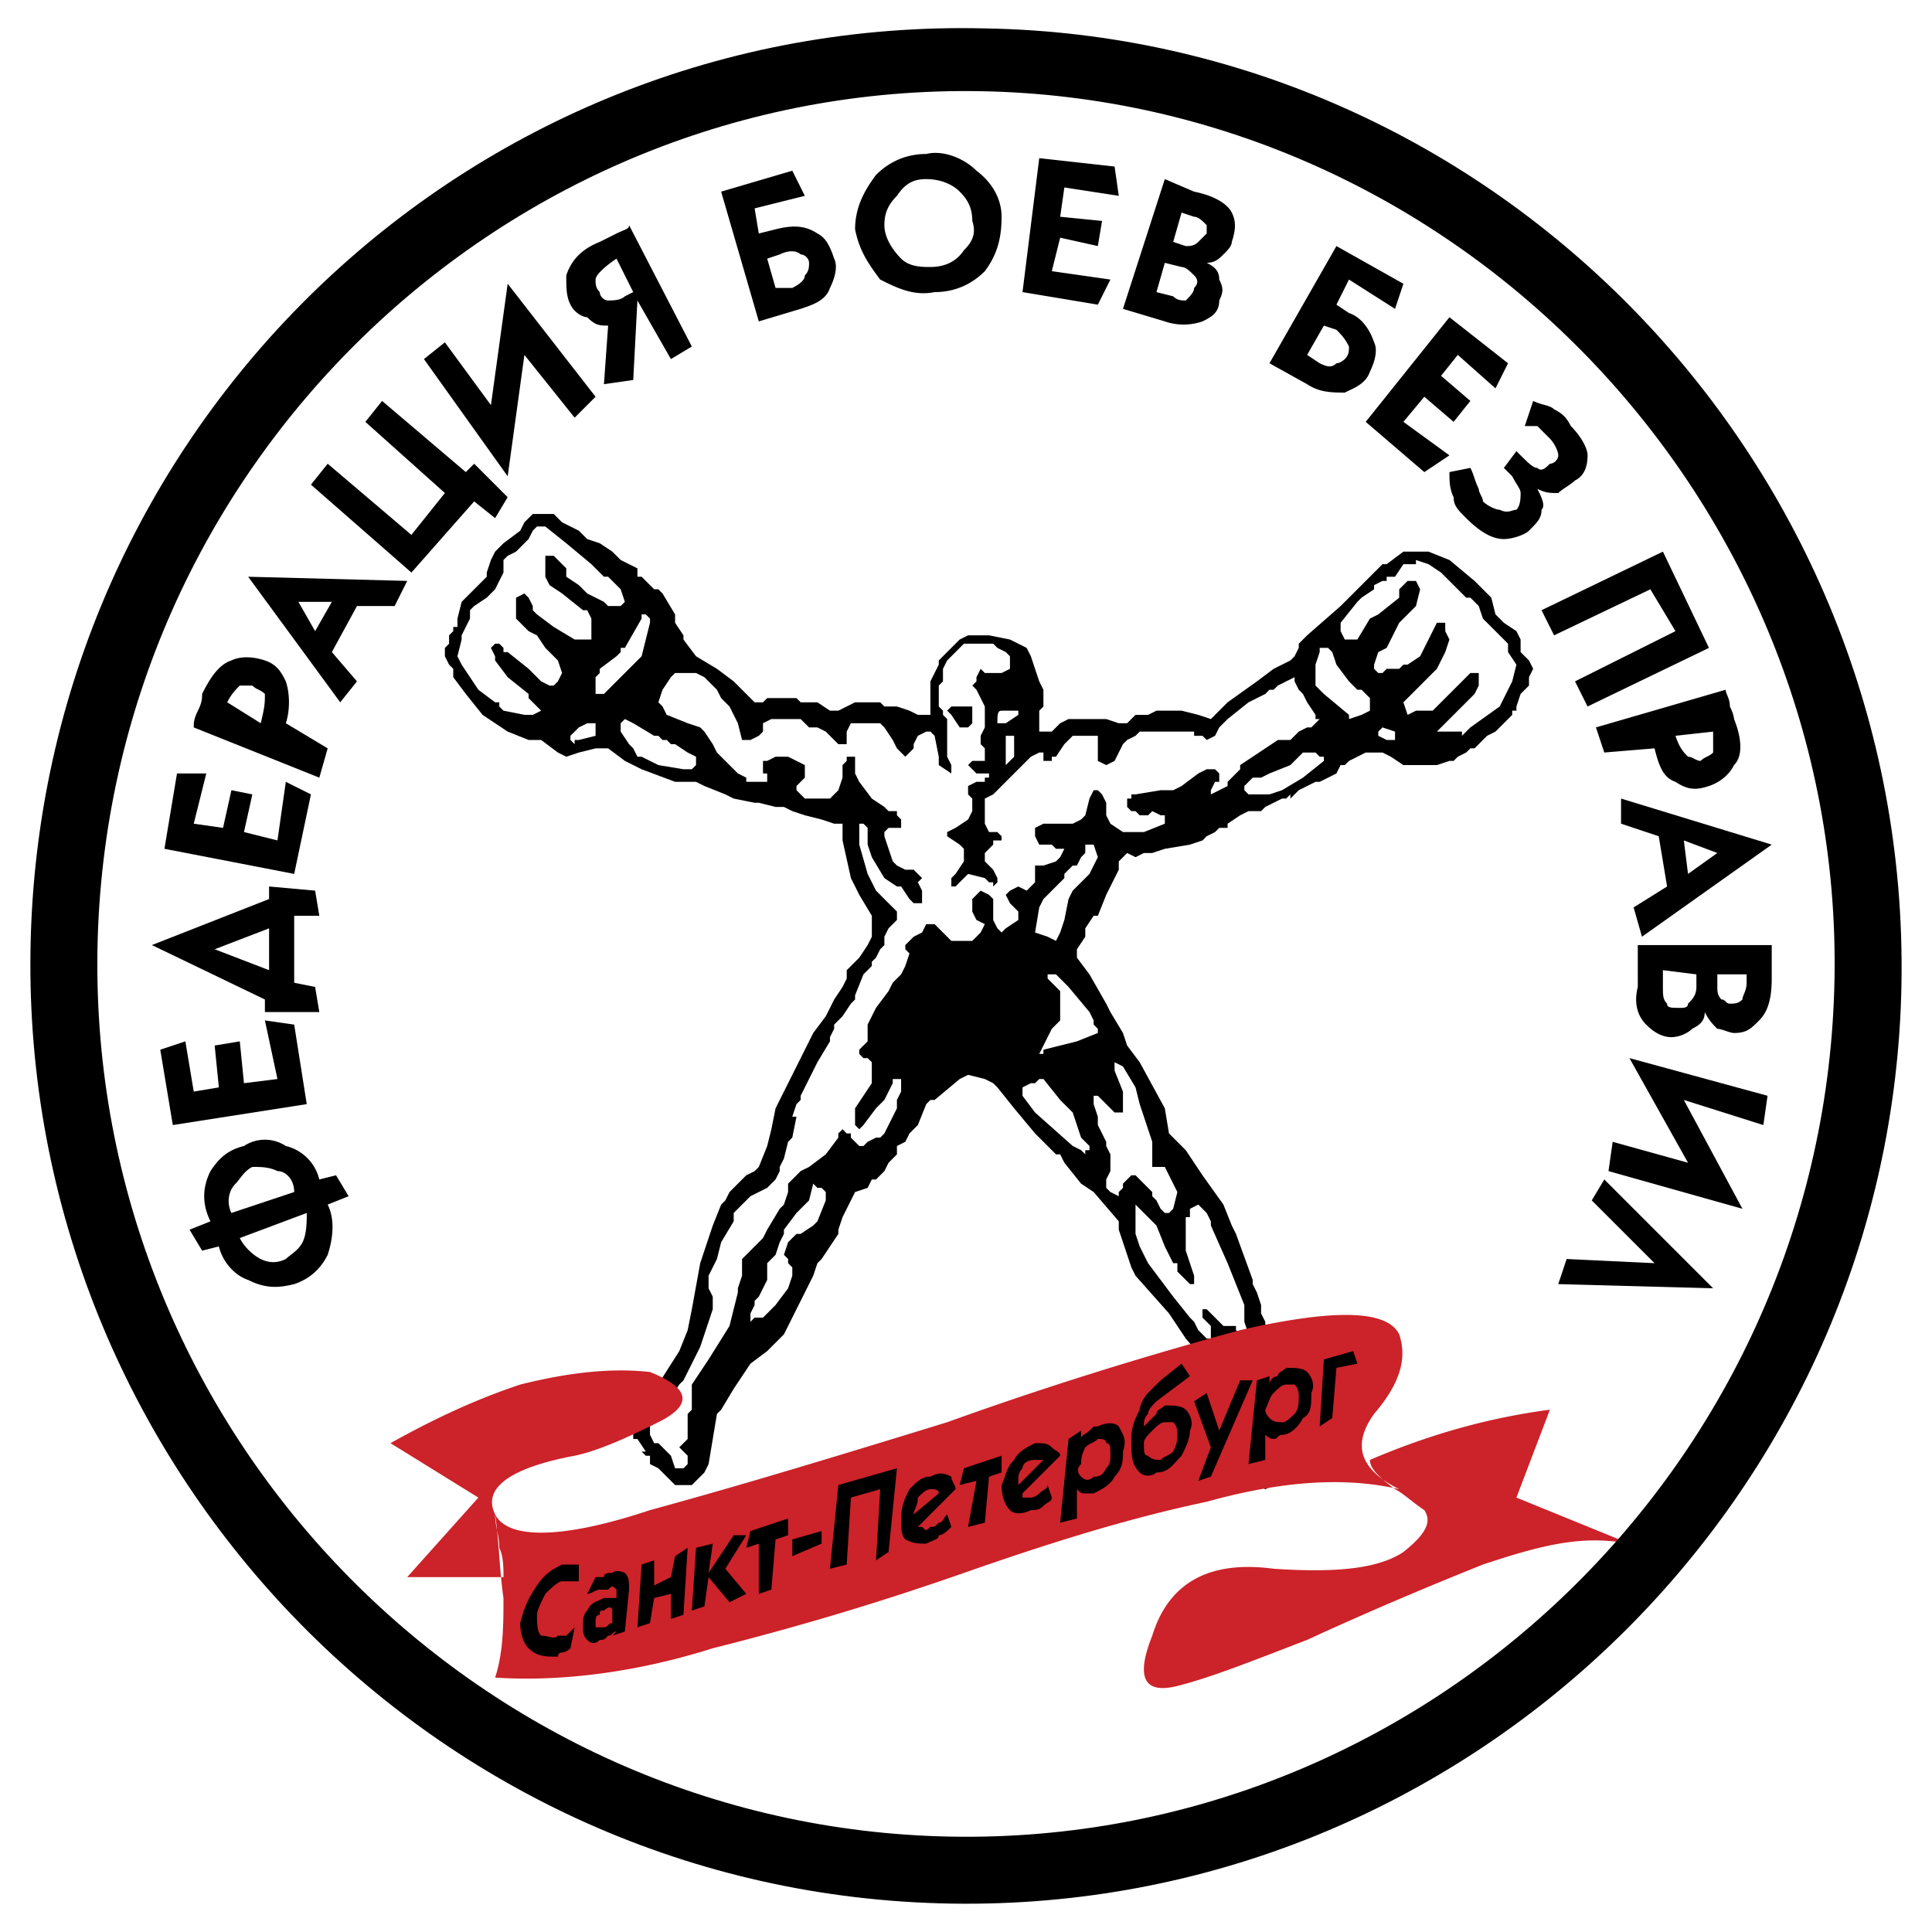
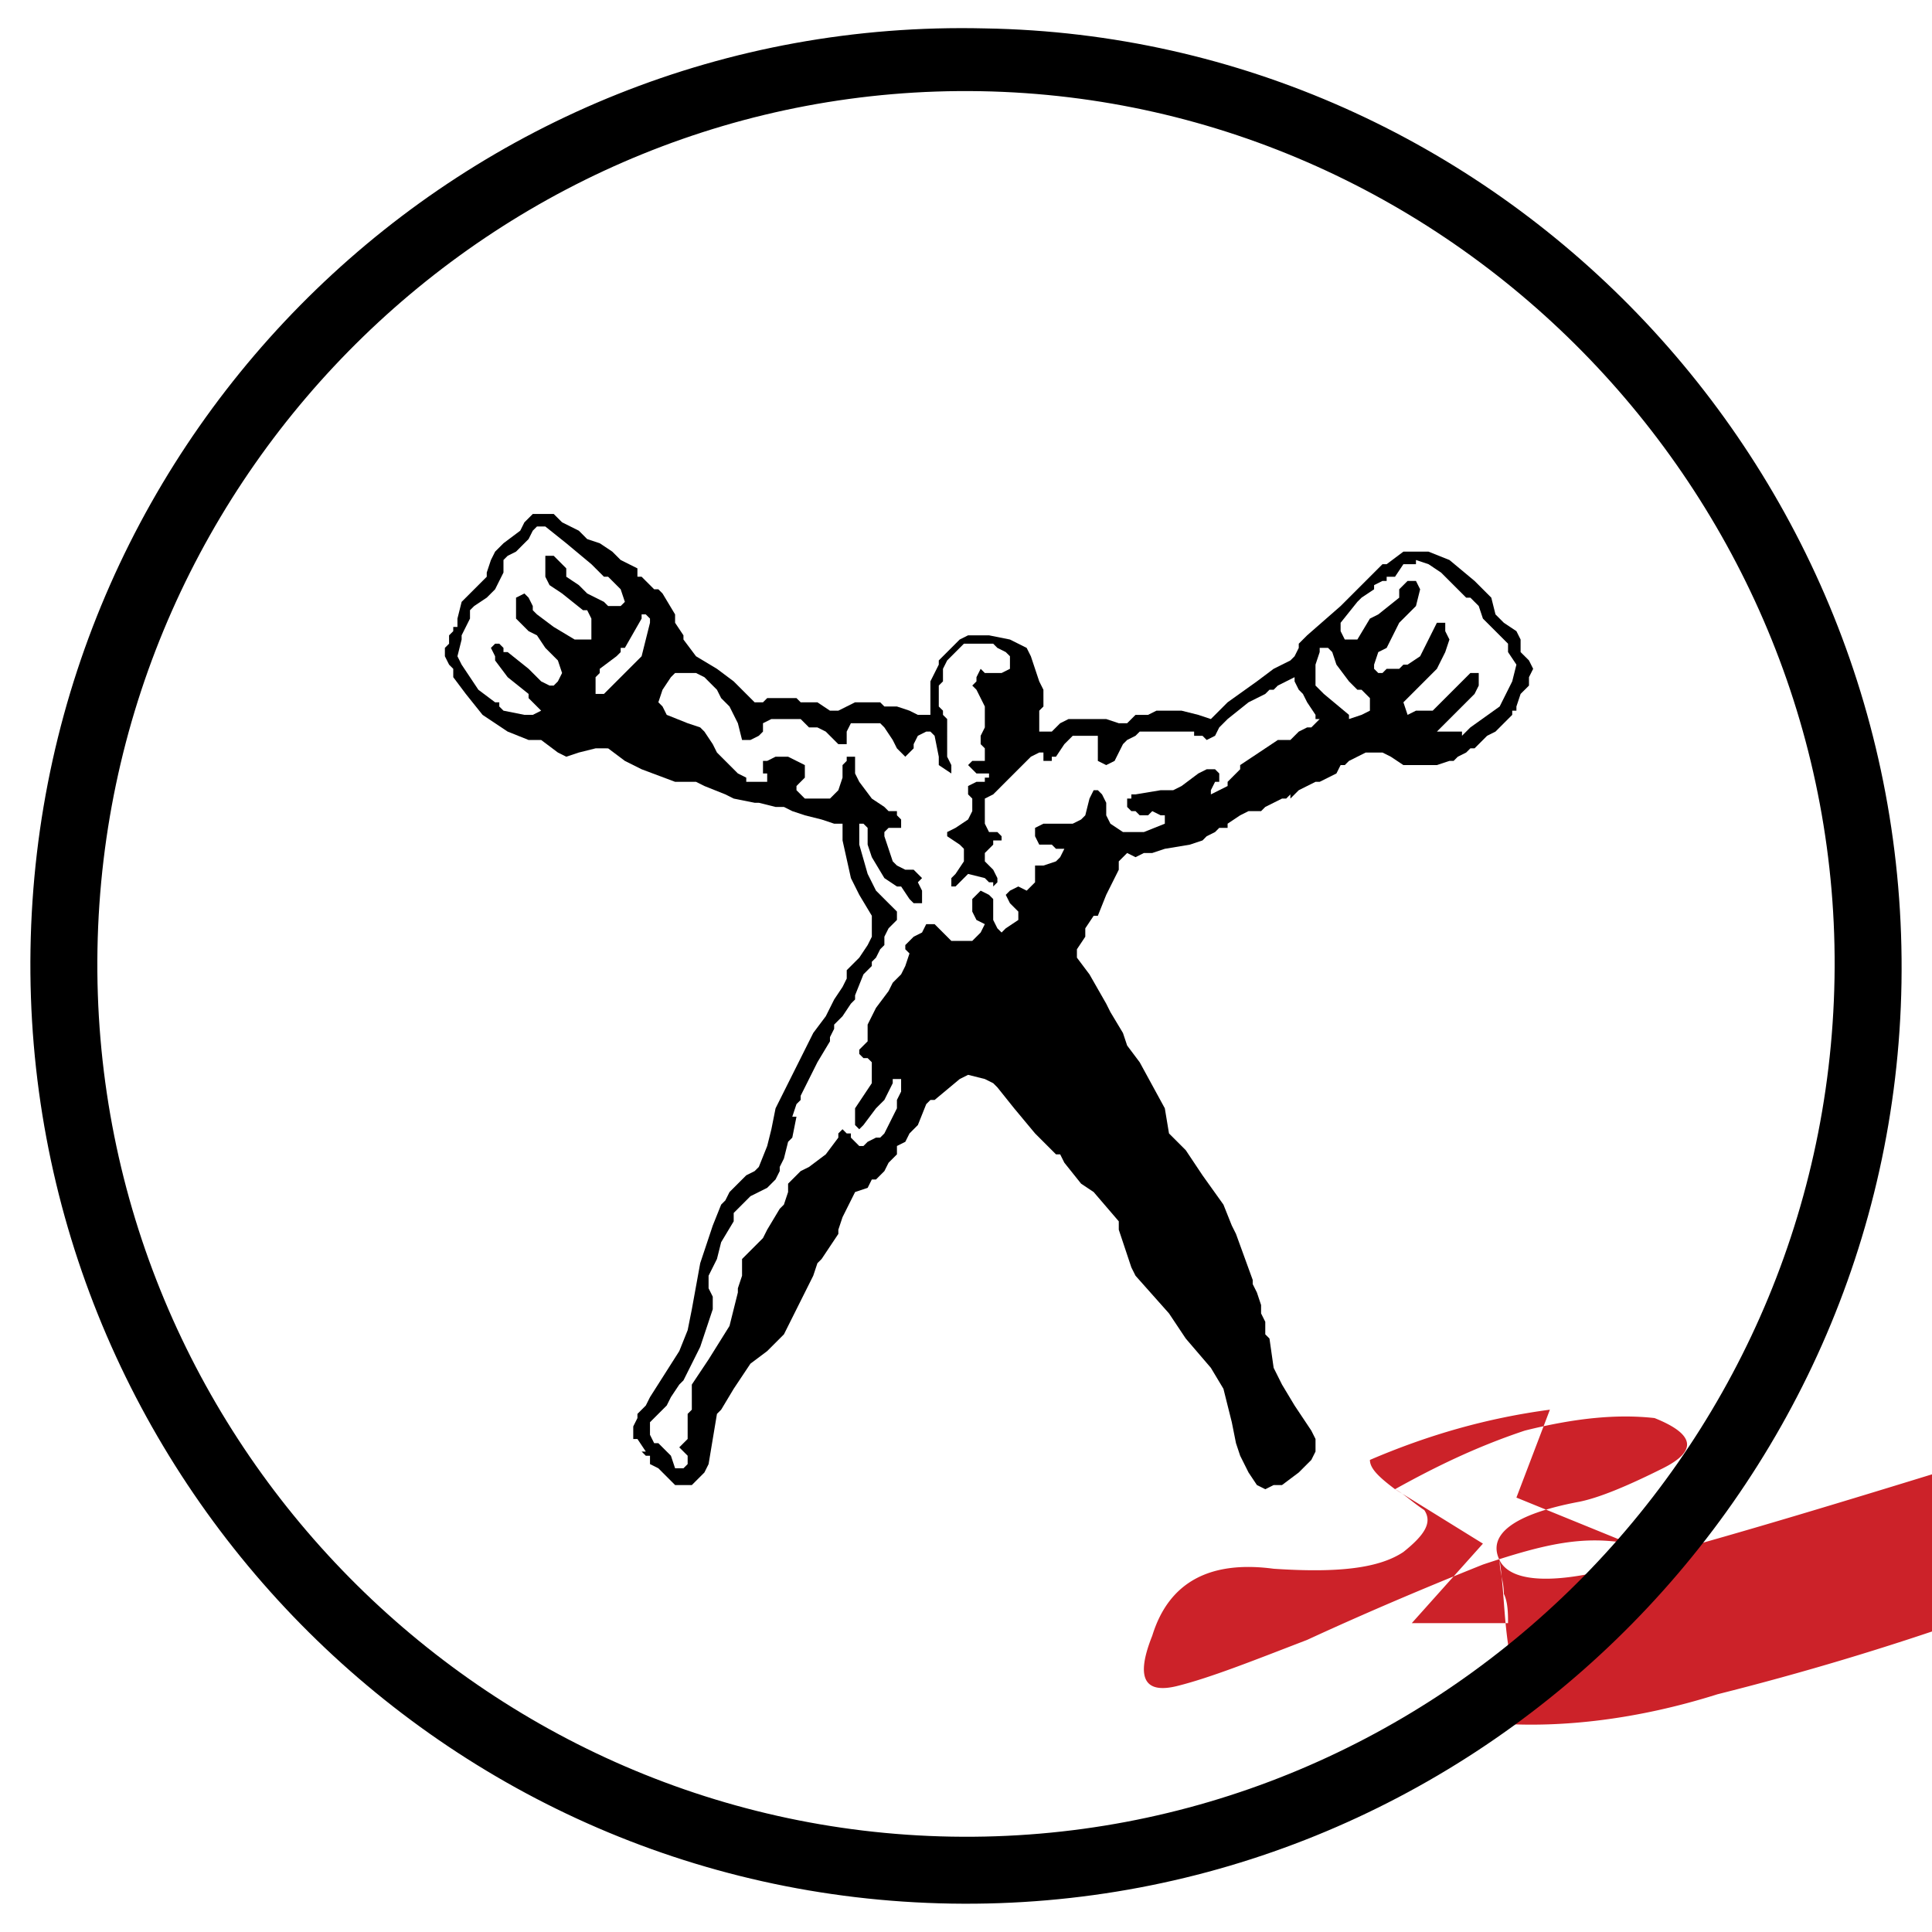
<svg xmlns="http://www.w3.org/2000/svg" width="2500" height="2500" viewBox="0 0 192.756 192.756">
  <g fill-rule="evenodd" clip-rule="evenodd">
-     <path fill="#fff" d="M0 0h192.756v192.756H0V0z" />
    <path d="M6.802 96.795c0-50.112 40.925-90.619 91.038-90.619 49.694 0 90.619 40.507 90.619 90.619 0 50.113-40.925 90.621-90.619 90.621-50.113 0-91.038-40.508-91.038-90.621z" fill="#fff" />
    <path d="M56.079 52.112l.835.418.835.417.835.836 1.253.417 1.253.836.835.835 1.671.835v.835h.417l1.253 1.253h.418l.418.417 1.252 2.088v.835l.835 1.253v.418l1.253 1.67 2.088 1.253 1.671 1.253 1.67 1.67.418.418h.835l.418-.418h2.923l.417.418h1.671l1.253.835h.835l.835-.417.835-.418h2.505l.418.418h1.253l1.253.417.835.418h1.253v.417-3.758l.835-1.67v-.418l1.253-1.253.835-.835.835-.418h2.089l2.088.418.835.417.835.418.418.835.417 1.253.418 1.253.418.835V70.487l-.418.417v2.088h1.252l.835-.835.836-.418h3.758l1.253.418h.835l.836-.835h1.252l.836-.418h2.506l1.67.418 1.253.417.418-.417 1.252-1.253 2.923-2.088 1.67-1.253 1.671-.835.418-.418.417-.835v-.418l.835-.835 3.341-2.923 3.759-3.758.418-.418h.417l1.671-1.252h2.505l2.088.835 2.505 2.087.418.418 1.253 1.253.418 1.67.834.835 1.254.836.417.835v1.253l.836.835.417.835-.417.835v.836l-.836.835-.417 1.253v.417h-.418v.418l-.836.835-.834.835-.836.418-1.253 1.253h-.417l-.418.417-.835.418-.418.418h-.417l-1.253.417h-3.34l-1.253-.835-.835-.418H136.259l-1.67.836-.418.417h-.418l-.417.835-1.671.835h-.417l-1.671.836-.835.835v-.418l-.418.418h-.418l-.835.418-.835.417-.418.418h-1.253l-.835.417-1.252.836v.417h-.835l-.417.418-.836.417-.417.418-1.253.418-2.506.417-1.253.418h-.835l-.835.417-.836-.417-.417.417-.418.418v.835l-1.253 2.506-.835 2.088h-.418l-.835 1.253v.835l-.835 1.253v.835l1.253 1.67 1.67 2.924.418.836 1.253 2.088.417 1.251 1.253 1.67 2.506 4.594.417 2.506 1.671 1.67 1.671 2.506 2.088 2.924.835 2.088.417.835 1.67 4.594v.416l.418.836.417 1.252v.836l.418.836v1.252l.418.418.417 2.924.835 1.67 1.254 2.088 1.67 2.505.418.834v1.254l-.418.836-.418.416-.835.836-1.671 1.254h-.835l-.835.416-.835-.416-.836-1.254-.835-1.67-.417-1.254-.417-2.088-.418-1.669-.417-1.67-1.253-2.088-2.506-2.924-1.671-2.506-3.34-3.758-.418-.836-1.253-3.757v-.836l-2.506-2.922-1.253-.836-1.67-2.088-.418-.836h-.418l-.417-.418-1.67-1.67-2.088-2.506-1.67-2.088-.418-.418-.835-.416-1.671-.418-.835.418-2.505 2.088h-.418l-.418.416-.835 2.088-.835.836-.418.836-.835.418v.834l-.835.836-.418.834-.835.836h-.418l-.417.836-1.253.418-1.252 2.504-.418 1.254v.417l-.835 1.252-.836 1.254-.417.416-.418 1.254-.417.834-.418.836-2.088 4.176-.836.836-.834.834-1.671 1.254-.835 1.252-.835 1.254-1.253 2.088-.418.417-.418 2.504-.417 2.506-.418.836-.835.836-.418.418h-1.67l-.835-.836-.835-.836-.835-.418v-.834h-.418l-.418-.418h.418l-.835-1.254h-.418v-1.252l.418-.835v-.417l.835-.835.418-.836 2.922-4.594.836-2.088.417-2.088.835-4.594 1.253-3.757.836-2.088.418-.418.417-.834.835-.836.836-.836.835-.418.417-.416.836-2.088.417-1.672.417-2.088 1.671-3.34 2.088-4.175 1.253-1.672.835-1.67.836-1.252.417-.836v-.836l.418-.417.417-.418.418-.417.835-1.253.417-.835v-2.088l-1.252-2.088-.835-1.671-.835-3.758v-1.67h-.836l-1.253-.418-1.67-.418-1.253-.417-.835-.418h-.836l-1.67-.417h-.417l-2.088-.418-.835-.418-2.089-.835-.835-.418h-2.088l-3.341-1.253-1.67-.834-1.67-1.253H59.42l-1.671.417-1.253.418-.835-.418-1.67-1.252h-1.253l-2.088-.836-2.505-1.67-1.671-2.088-1.253-1.671v-.835l-.417-.417-.418-.836v-.835l.418-.418v-.835l.417-.417v-.418h.418v-.835l.418-1.671.417-.417 2.088-2.088v-.417l.417-1.253.418-.835.835-.836 1.671-1.253.417-.835.836-.835h2.088l.835.835z" />
    <path fill="#fff" d="M56.496 54.2l2.506 2.088 1.253 1.253h.418l.835.835.417.418.418 1.252-.418.418h-1.252l-.418-.418-.835-.417-.836-.418-.835-.835-1.253-.835v-.835l-.417-.418-.835-.835h-.836v2.088l.418.835 1.253.835 2.088 1.671h.417l.418.835v2.088h-1.67l-2.088-1.253-1.671-1.253-.417-.417v-.418l-.418-.835-.418-.418-.835.418v2.088l.418.417.835.836.835.417.835 1.253 1.253 1.253.418 1.253-.418.835-.417.418h-.418l-.835-.418-1.253-1.253-2.088-1.67h-.418v-.418l-.418-.418h-.417l-.418.418.418.835v.418l1.253 1.67 2.088 1.671v.417l1.253 1.253-.835.418h-.836l-2.088-.418-.418-.417v-.418h-.417l-1.67-1.253-.835-1.253-.835-1.252-.418-.836.418-1.67v-.418l.835-1.67v-.835l.417-.418 1.253-.835.835-.835.417-.836.418-.834v-1.253l.418-.418.835-.417.835-.836.418-.417.418-.836.417-.417h.835l2.088 1.67zM143.775 57.124l1.671 1.67.835.835h.418l.835.835.417 1.253 1.254 1.253.834.835.418.417v.836l.836 1.253-.418 1.67-1.253 2.506-2.923 2.088-.836.835v-.418h-2.505l1.67-1.67.835-.835.418-.418.835-.835.418-.835v-1.253h-.835l-3.341 3.341-.418.417h-1.669l-.835.418-.418-1.253.418-.418.835-.835 2.087-2.088.835-1.67.418-1.253-.418-.835v-.836h-.835l-.418.836-1.252 2.505-1.252.836h-.418l-.418.417h-1.253l-.417.418h-.418l-.418-.418v-.417l.418-1.253.835-.418.835-1.67.418-.836.836-.835.835-.835.417-1.67-.417-.836h-.835l-.836.836v.835l-2.088 1.67-.835.418-1.253 2.088h-1.253l-.418-.835v-.836l1.671-2.088.417-.417 1.253-.835v-.418l.836-.418h.417v-.417h.835l.836-1.253h1.253v-.417l1.252.417 1.252.836zM64.849 61.717v.417l-.418 1.671-.418 1.67-1.67 1.671-1.253 1.253-.417.417-.418.418h-.835V67.563l.417-.417v-.418l1.671-1.253.417-.417v-.418h.418l1.67-2.923v-.418h.418l.418.418zM132.918 65.058l.418 1.253 1.253 1.67.835.835h.417l.418.418.418.417v1.253l-.836.418-1.252.417v-.417l-2.506-2.088-.418-.418-.417-.417v-2.088l.417-1.253v-.418h.835l.418.418zM99.51 64.64l.835.418.418.417v1.253l-.835.418H98.257l-.417-.418-.418.835v.418l-.418.418.418.417.418.835.417.836v2.088l-.417.835v.835l.417.418v1.253h-1.253l-.418.417.836.835h1.253v.418h-.418v.417h-.835l-.836.418v.835l.418.418v1.253l-.418.835-1.253.835-.834.418v.417l1.252.836.418.417v1.253l-.836 1.253-.417.417v.836h.417l.836-.836.417-.417 1.671.417.418.418h.417v.418l.418-.418v-.418l-.418-.835-.835-.835v-.835l.418-.418.417-.417v-.418h.836v-.418l-.418-.417h-.835l-.418-.835V79.674l.835-.418.418-.417.835-.836.835-.835.418-.418 1.253-1.252.835-.418h.418v.836h.834v-.418h.417l.836-1.253.835-.835h2.506V75.916l.835.417.835-.417.836-1.671.417-.417.836-.418.417-.418h5.429v.418h.836l.417.418.836-.418.417-.835.835-.836 2.087-1.67 1.671-.835.418-.418h.417l.418-.417.835-.418.836-.418v.418l.417.835.417.418.418.835.836 1.253v.417h.417l-.417.418-.418.418h-.418l-.835.417-.835.836h-1.253l-3.759 2.505v.417l-1.252 1.253v.418l-.835.418-.835.417v-.417l.418-.836h.417v-.835l-.417-.418h-.836l-.835.418-1.67 1.253-.836.418h-1.253l-2.505.417h-.418v.418h-.418v.835l.418.418h.418l.417.417h.835l.418-.417.835.417h.418v.836l-2.088.835h-2.088l-1.253-.835-.418-.836v-1.252l-.417-.836-.418-.417h-.418l-.417.835-.418 1.67-.418.418-.835.418H104.104l-.836.417v.835l.418.836h1.252l.417.417h.836l-.418.835-.418.418-1.251.417h-.836V88.026l-.417.418-.418.417-.835-.417-.835.417-.418.418.418.835.835.835v.836l-1.253.835-.417.417-.418-.417-.418-.835v-2.088l-.417-.418-.835-.418-.418.418-.418.418v1.252l.418.836.835.417-.417.835-.836.836h-2.088l-1.67-1.671h-.836l-.417.835-.836.418-.835.835v.418l.418.417-.418 1.253-.417.835-.836.836-.417.834-1.253 1.672-.418.834-.417.836v1.67l-.418.417-.417.418v.418l.417.418h.418l.417.416v2.088l-.835 1.254-.835 1.252v1.67l.418.418.417-.418 1.253-1.67.417-.418.418-.416.835-1.672v-.416h.836v1.252l-.418.836v.834l-1.253 2.506-.418.418h-.417l-.835.418-.418.418h-.417l-.418-.418-.417-.418v-.418h-.418l-.417-.418-.418.418v.418l-1.253 1.67-1.67 1.254-.836.416-1.253 1.254v.836l-.417 1.252-.418.418-1.252 2.088-.418.833-1.67 1.672-.418.418v1.67l-.418 1.252v.418l-.835 3.34-2.088 3.342-1.671 2.506V140.645l-.417.417v2.504l-.836.836.418.418.418.418v.834l-.418.418h-.835l-.417-1.252-.418-.418-.835-.836h-.418l-.417-.834v-1.254l.417-.417 1.253-1.252.418-.836.834-1.252.418-.418.418-.834 1.252-2.506.836-2.506.417-1.254v-1.252l-.417-.836v-1.252l.835-1.67.418-1.672 1.253-2.087v-.834l1.253-1.254.417-.418.835-.416.836-.418.834-.836.418-.836v-.416l.418-.836.417-1.67.418-.418.418-2.088h-.418l.418-1.254.417-.416v-.418l.418-.836 1.253-2.506 1.253-2.087v-.418l.417-.834v-.418l.836-.836.835-1.252.417-.418v-.418l.835-2.088.418-.418.417-.417v-.418l.418-.417.417-.835.418-.418v-.835l.418-.835.417-.418.418-.417v-.836l-1.253-1.252-.835-.836-.835-1.67-.835-2.923V82.18h.417l.418.417v1.671l.417 1.252 1.253 2.088 1.253.836h.418l.835 1.253.417.417h.836v-1.253l-.418-.835.418-.418-.418-.417-.418-.418h-.835l-.835-.418-.418-.417-.417-1.253-.418-1.253v-.417l.418-.418h1.253v-.835l-.418-.418v-.417h-.835l-.418-.418-1.253-.835-1.252-1.671-.418-.835v-1.67h-.835v.418l-.417.417v1.253l-.418 1.253-.835.835H80.3l-.418-.418-.417-.417v-.418l.417-.418.418-.417v-1.253l-.835-.417-.836-.418h-1.253l-.834.418h-.418v1.252h.418v.835h-2.088v-.417l-.836-.418-.417-.418-.418-.417-.835-.835-.418-.418-.418-.835-.835-1.253-.418-.417-1.252-.418-2.088-.835-.417-.835-.418-.418.418-1.253.835-1.253.417-.417v.417-.417h2.088l.835.417.835.836.418.417.418.835.835.836.835 1.67.418 1.671h.835l.835-.418.418-.418v-.835l.835-.418h2.923l.418.418.418.418h.835l.835.417.835.836.418.417h.835v-1.253l.418-.835h2.922l.418.418.835 1.253.418.835.418.417.417.418.418-.418.417-.417v-.418l.418-.835.835-.418h.418l.418.418.417 2.088v.835l1.253.835v-.835l-.417-.835V71.739l-.418-.417v-.418l-.418-.417v-2.088l.418-.418v-1.253l.418-.835h.417-.417l.417-.418.835-.835.418-.418h2.923l.418.418z" />
-     <path d="M96.169 70.487h.835v1.67l-.418.418h-.835l-.835-1.253-.417-.418.417-.417h1.253z" />
-     <path d="M99.928 70.904c-.418 0-.418.417-.418 1.253h.835l1.253-.835v-.417h-1.67v-.001zM139.182 73.828h-.835l-.835-.418v-.418l.418-.417 1.252.417v.836zM65.266 73.41h.418l.418.418h.417l.418.417h.417l1.253.835.835.418v.835l-.418.417h-.835l-2.505-.417-1.671-.835h-.417l-.418-.835-.417-.418-.836-1.253v-.835l.418-.418.835.418 2.088 1.253zM59.42 73.41l-1.671.418h-.417v.417l-.418-.417v-.418l.835-.835.835-.418h.836v1.253zM101.18 75.498l-.835.835V73.41h.835v-.418V75.498zM130.83 75.08h.418l.417.418h.418v.418l-2.089 1.67-2.088 1.253-1.252.417h-2.089l-.417-.417v-.418l.835-.835h.835l.836-.418 2.088-.835 1.252-1.253h.836zM109.532 85.52l-.835 1.671-1.671 1.67-.417.836-.418 2.088-.418 1.252-.418.836-.834-.418-1.253-.418.418-2.505.418-.835.417-.418.417-.418.835-.835.418-.418v-.417l.835-.836h.418l.417-.835.418-.417v-.835h.835l.418 1.252zM106.609 98.467l2.088 2.506.417.834v.418l.418.418v.418l-2.088.834-3.34.835v.418h-.418l.418-.836.417-.835.417-.834.417-.418.418-.418v-2.924l-1.252-1.252v-.418h.834l1.254 1.254zM113.291 108.488l.417 1.67.835 2.506.418 1.254V116.424h1.253l.835 1.67.418.836-.418 1.67-.418.418h-.417l-.418-.418-.417-.836-.418-.418v-.416l-.835-.836-.835-.836h-.418l-.835.836v.418l-.418.418v.416l-.835-.416-.418-.418v-.836l.418-.836v-1.67l-.418-.834v-.418l-.417-.836-.418-.836v-.834l-.418-1.254v-.834h.418l1.67 1.67h.836v-2.088l-.836-2.088v-.836l.836.418 1.253 2.088zM105.773 109.742l1.253 1.252.835 2.506.836.836h-.418.418v.416h-.418v.418l-.418-.418-.835-.416-3.758-3.342-1.252-1.67v-.836l.835-.418h.417l.418-.416h.418l1.669 2.088zM81.97 118.512l.418.418v.834l-.835 2.088-.418.418-1.253.835h-.417l-.418.416-.418.418-.417 1.254.417.418v.416l.418.418v.836l-.418 1.252-1.253 1.67-1.252 1.254h-.835l-.418.418v-.836l.418-.836v-.416l.417-.418.836-1.67v-1.672l.834-.834.418-1.254.418-.834v-.417l1.253-1.67.417-.418.836-.836.417-1.67.418.418h.417z" fill="#fff" />
-     <path fill="#fff" d="M120.808 121.852v.418l1.67 3.757 1.67 4.176v1.672l.835 2.506.835 1.67.836 1.67 1.252 2.506.418.835.418.834-.836 1.254-.417.416-.418 1.254.418 1.252v.418l-.835.418h-1.253l-.418-1.252.418-1.254-.418-3.34v-3.341l-.418-2.088-.417-1.67-.418-.836-.417-.418v-.418h-1.252l-1.671-1.67h-.417v.836l.835.834v1.254h-.418l-.417-.418-.418-.418-.418-.834-.417-.418-1.671-2.088-1.253-1.67-1.253-1.672-.835-1.67-.417-1.252V120.182l1.252 1.252.836.836.835 2.087.835 1.67h.418v.836l1.253 1.252h.417v-.834l-.417-1.254-.418-1.252v-3.341h.418v-.834l.835-.418.835.836.418.834z" />
-     <path d="M139.182 148.578c-1.67-1.252-2.505-2.088-2.505-2.922 5.847-2.506 11.692-4.178 17.957-5.012l-3.341 8.77 11.275 4.594c-4.594-.836-8.353 0-14.617 2.088-6.264 2.506-12.11 5.012-17.539 7.516-5.429 2.09-9.604 3.76-12.945 4.596-3.341.834-4.176-.836-2.506-5.012 1.67-5.43 5.847-7.518 12.11-6.682 6.265.418 10.44 0 12.946-1.672 2.088-1.67 2.923-2.922 2.088-4.176-1.252-.834-2.087-1.67-2.923-2.088zm-100.225-4.594c3.758-2.088 7.935-4.176 12.946-5.846 5.011-1.252 9.187-1.67 12.946-1.252 4.176 1.67 4.176 3.34.835 5.01s-6.264 2.924-8.352 3.342c-6.682 1.252-9.187 3.34-7.934 5.846 0 1.254.417 2.088.417 3.342.418.834.418 2.088.418 2.922h-9.605l7.099-7.934-8.77-5.43zm10.44 7.1c.417 2.924.417 5.43.835 8.352 0 2.506 0 5.43-.835 7.936 6.264.418 13.781-.418 21.715-2.924a285.695 285.695 0 0 0 25.057-7.516c8.352-2.924 16.286-5.43 24.221-7.1 7.517-2.088 13.781-2.506 19.21-1.254-4.176-2.088-4.594-4.594-2.506-7.516 2.506-2.924 3.342-5.43 2.506-7.936-1.253-2.506-6.682-2.506-15.869-.418-9.188 2.506-18.792 5.43-29.232 9.188-10.858 3.342-20.463 6.266-29.65 8.77-8.77 2.924-14.199 2.924-15.452.418z" fill="#cc2229" />
-     <path d="M57.332 162.359l-.417 2.088s-.418.418-.835.418c0 0-.418 0-.418.418-1.253 0-2.088 0-2.923-.836-.417-.418-.835-1.252-.835-2.506.417-1.67.835-2.506 1.67-3.758.835-1.252 1.67-1.67 2.506-2.088h1.67v1.67h-1.67c-.418 0-1.253.836-1.671 1.254-.417.834-.835 1.67-.835 2.088 0 .834 0 1.67.417 2.088.835 0 1.253.416 1.67 0h.835l.836-.836zM62.343 162.777l-1.253.418.418-.418c-.418 0-.418.418-.835.418-.418.416-.418.416-.836.416-.417.418-.835.418-1.252 0-.417-.416-.417-.834-.417-1.252 0-.836 0-1.252.417-1.67.417-.836.835-.836 1.67-1.254h1.253v-.834c-.418-.418-.418-.418-.835 0h-.836c-.417 0-.835.418-1.252.418l.835-1.672h.835c0-.416.418-.416.835-.416.418-.418 1.253 0 1.253 0 .418.416.418.834.418 1.67l-.418 4.176zm-1.253-1.67v-.418c0-.418-.417-.418-.835 0-.418 0-.418 0-.418.418-.417 0-.417.416-.417.834v.418h.835c.418 0 .418-.418.835-.418v-.834zM68.189 161.107l-1.252.416v-2.503l-1.671.416-.417 2.505-1.253.418.417-6.263 1.253-.418v2.506l1.671-.836.417-2.088 1.253-.834-.418 6.681zM74.454 159.02l-1.671.834-2.088-2.506-.418 2.923-1.253.418.418-6.263 1.67-.418-.417 2.924 2.506-3.76h1.253l-2.088 3.342 2.088 2.506zM78.629 153.172l-1.253.418-.417 5.012-1.253.418v-5.012l-1.252.418.417-1.672 3.758-1.252v1.67zM81.97 154.008l-2.923 1.252v-1.67l2.923-.836v1.254zM88.652 154.842l-1.253.836.417-7.1-2.922.836-.418 6.682-1.67.418.835-8.352 5.846-1.672-.835 8.352zM95.333 148.578l-3.758 3.76h.418c.417.416.417.416.835 0 .417 0 .417 0 .835-.418.418 0 .418-.418.835-.836l.417 1.254c-.417.416-.835.834-1.253.834 0 .418-.417.418-1.253.836-.835 0-1.253 0-2.088-.418-.417-.418-.417-1.252-.417-2.088 0-1.252.417-2.088.835-2.924.835-.834 1.253-1.252 2.088-1.252.835-.418 1.253-.418 2.088 0 .001.418.418.836.418 1.252zm-1.67.418c0-.418-.417-.418-.835-.418s-.835.418-1.253.836c0 .836-.418 1.252-.418 1.67l2.506-2.088zM99.928 146.908l-1.253.418-.418 4.594-1.671.418.836-4.594-1.671.418.418-1.672 3.759-1.252v1.67zM105.773 145.238l-3.758 3.758v.418h.835c.417 0 .835-.418.835-.418.418-.418.835-.418.835-.834l.418 1.252c0 .418-.418.418-.835.836-.418.416-.836.416-1.253.416-.835.418-1.671.418-2.088 0-.418-.416-.835-1.252-.835-2.504.417-.836.417-1.672 1.252-2.506.418-.836 1.253-1.254 2.088-1.672.836 0 1.253 0 1.671.418.417.418.835.418.835.836zm-1.669.418h-.836c-.835 0-1.252.416-1.252.834-.418.418-.418.836-.418 1.254v.418l2.506-2.506zM112.038 144.82c0 .836 0 1.67-.836 2.506-.417.836-1.252 1.252-2.088 1.67h-.835c-.418 0-.418 0-.835-.418v2.924l-1.671.418.836-8.354 1.252-.834v.834c0-.416.418-.416.836-.834.417-.418.417-.418.835-.418.835-.418 1.67-.418 2.088 0 .418.836.835 1.252.418 2.506zm-1.253.418c0-.836 0-1.254-.418-1.254 0-.418-.417-.418-.835-.418-.418.418-.835.418-1.253.836-.418.836-.418 1.254-.418 1.67-.417.418-.417.836 0 1.254.418.418.836.418 1.253 0 .418 0 .836 0 1.253-.836.418-.418.418-.834.418-1.252zM118.72 142.732c0 .834-.418 1.67-.835 2.506-.836.834-1.254 1.67-2.506 1.67-.418.418-1.253.418-1.671 0-.835-.836-.835-1.67-.835-3.342 0-1.252.418-2.088.835-2.922 0-.418.418-1.254.835-1.67l1.253-1.254 2.089-1.67.835 1.252-3.341 2.506c-.418.418-.836.836-.836 1.254-.417.416-.417.834-.417 1.252.417-.418.835-.836 1.253-1.252 0-.418.417-.418.835-.836.835 0 1.671 0 2.088.418.418.418.835 1.252.418 2.088zm-1.253.418c0-.418 0-.836-.418-1.254h-.835c-.418 0-.835.418-1.253.836s-.835.834-.835 1.252c0 .836 0 1.254.417 1.254.418.418.836.418 1.253.418.418-.418.835-.418 1.253-.836.418-.836.418-1.254.418-1.67zM124.983 137.721l-4.175 9.605-1.253.418 1.253-3.342-1.671-4.593 1.253-.834 1.253 3.757 2.087-5.011h1.253zM130.83 138.975c0 1.252 0 2.088-.836 2.504-.417.836-1.252 1.672-2.088 1.672-.417 0-.417.416-.835.416-.417 0-.835-.416-.835-.416v2.506l-1.671.416.836-8.352 1.253-.418v.836c0-.418.417-.836.835-.836 0-.416.417-.416.835-.834.836 0 1.67 0 2.088.418.418.416.836 1.252.418 2.088zm-1.253.416c0-.416 0-.834-.417-1.252h-.836c-.418 0-.835.418-1.253.836-.417.416-.417.834-.835 1.67 0 .418.418.834.418.834.417.418.835.418 1.252.418.418 0 .836-.418 1.254-.834.417-.418.417-1.254.417-1.672zM135.424 136.051l-2.088.418-.418 5.01-1.253.835.418-6.681 2.923-.836.418 1.254zM155.469 128.115l.835-2.504 8.77.416-6.264-6.264 1.253-2.088 10.857 10.857-15.451-.417zm5.011-11.275l.417-2.922 7.517 2.088-5.846-10.439 13.78 3.758-.417 2.922-7.935-2.504 5.847 10.857-13.363-3.76zm7.099-16.285c.418 0 .835 0 .835-.418.418-.418.836-.836.836-1.67v-1.254l-3.341-.418v1.672c0 .834 0 1.252.417 1.67 0 .418.418.418 1.253.418zm5.011-.418c.418 0 .836 0 1.254-.418 0-.418.417-.836.417-1.67v-.836h-2.923v1.254c0 .416 0 .834.417 1.252.418 0 .418.418.835.418zm-5.846 3.34c-.835 0-1.671-.416-2.506-1.252s-1.253-2.088-.835-3.758V94.29h13.363v3.341c0 2.088-.418 3.342-1.253 4.176-.835.836-1.253 1.254-2.506 1.254-.418 0-1.253-.418-1.67-.418-.418-.418-.836-.836-1.253-1.67 0 .834-.418 1.252-1.253 1.67-.417.418-1.252.834-2.087.834zm1.67-16.286l2.924-2.088-3.341-1.252.417 3.34zm-4.594 6.264l-.835-2.923 3.341-2.088-.835-5.012-3.759-1.252v-2.506l15.034 4.594-12.946 9.187zm5.847-17.539c.418-.418.835-.418 1.253-.835v-2.088l-3.759.417c.418 1.253.836 1.67 1.253 2.088.418 0 .836.418 1.253.418zm.835 2.505c-1.252.417-2.088.417-3.341-.418-1.252-.417-1.67-1.67-2.088-3.341l-5.011.417-.836-2.505 12.946-3.758c0 .417.417.835.417 1.67.418.835.418 1.252.418 1.252.836 2.088.836 3.758 0 4.594-.417.836-1.252 1.671-2.505 2.089zm-12.11-7.934l-1.253-2.506 10.022-5.011-2.505-4.176-9.605 4.593-1.253-2.505 12.111-5.846 4.593 9.604-12.11 5.847zm-5.846-17.54c-.418.417-1.671.835-2.507.835-1.252 0-2.505-.835-3.758-2.088-.835-.835-1.253-1.253-1.253-2.088-.417-.835-.417-1.67-.417-2.505l2.088-.418c.417.835.417 1.253.835 2.088 0 .417.417.835.417 1.252.418.417 1.254.835 1.671.835.835.417 1.253 0 1.671 0 .417-.418.417-1.253.417-1.67s-.417-.835-.835-1.67l-.836-.835 1.254-1.67c1.253 1.252 1.67 1.67 2.088 1.67.417.418.835 0 1.253-.417.417 0 .835-.417.835-.835 0-.417-.418-1.253-.835-1.67l-1.253-1.253h-1.253l.835-2.506c.835.417 1.671.417 2.088.835.835.418 1.253.835 1.671 1.671.835.835 1.67 2.088 1.67 2.923 0 1.253-.417 2.088-1.253 2.506-.417.417-1.253.835-1.67 1.253-.835 0-1.253 0-2.088-.417.417.835.835 1.67.417 2.088 0 .833-.417 1.251-1.252 2.086zm-7.935-7.517l-2.506 1.671-5.847-5.012 8.353-10.44 5.846 4.594-1.252 2.505-3.759-3.341-1.671 2.088L146.699 40l-1.671 2.088-2.923-2.505-2.088 2.505 4.594 3.342zm-10.44-9.604c.418-.418.418-.835.418-1.253-.418-.835-.836-1.253-1.253-1.671l-1.253-.417-1.671 2.923 1.253.835c.835.417 1.253.417 1.671 0 .417 0 .835-.417.835-.417zm2.506 1.253c-.418 1.252-1.671 1.67-2.506 2.088-1.253 0-2.506 0-3.759-.835l-3.758-2.088 6.682-11.693 6.682 3.758-.836 2.505-4.593-2.923-1.253 2.505 1.253.835c1.252.417 2.088 1.67 2.505 2.923.418.836 0 2.089-.417 2.925zm-17.54-8.353c.418-.417.418-.835 0-1.252-.417-.418-.835-.835-1.252-.835l-1.671-.417-.835 2.923 1.67.418c.418.417.836.417 1.253.417.418-.418.835-.836.835-1.254zm1.253-5.429v-.835c-.417-.418-.835-.835-1.253-.835l-1.252-.417-.836 2.923 1.253.418c.418 0 .835 0 1.253-.418l.835-.836zm1.253 6.682c0 1.253-.835 1.67-1.67 2.088a5.79 5.79 0 0 1-3.759 0l-4.176-1.253 4.176-12.945 2.923 1.252c2.089.418 3.341 1.253 3.759 2.088.418.835.418 1.67 0 2.923 0 .418-.418.835-.835 1.253-.418.418-.835.835-1.671.835.836.417 1.253.835 1.253 1.67.418.836.418 1.254 0 2.089zm-10.858-2.088l-1.253 2.505-7.517-1.253 1.67-13.363 7.517.835.418 2.923-5.429-.835-.418 2.923 4.177.417-.418 2.506-3.759-.835-.835 3.34 5.847.837zm-13.781-5.847c0-1.253-.417-2.088-1.252-2.923s-2.088-1.252-3.341-1.252-2.088.417-2.923 1.67c-.835.835-1.253 1.67-1.253 2.923s.835 2.505 1.67 3.341c.835.835 2.088.835 2.923.835 1.253 0 2.505-.417 3.341-1.67.835-.836 1.253-1.671.835-2.924zm2.924-.417c0 2.088-.418 3.758-1.671 5.429-1.253 1.253-2.923 2.088-5.011 2.088-2.088.418-3.758-.417-5.429-1.252-1.252-1.67-2.088-2.923-2.505-5.012 0-2.088.835-3.758 2.088-5.429 1.253-1.252 2.923-2.088 5.011-2.088 1.671-.417 3.759.418 5.012 1.67 1.669 1.253 2.505 2.924 2.505 4.594zm-19.21 4.594c0-.417-.418-.835-.836-.835-.417-.417-1.252-.417-2.088 0l-1.252.418.835 2.923h1.67c.835-.417 1.253-.835 1.253-1.252.418-.419.418-.837.418-1.254zm2.505-.418c.417.835 0 2.088-.417 2.923-.418 1.253-1.671 1.67-2.924 2.088l-4.176 1.253-3.758-12.946 7.099-2.088 1.253 2.506-5.011 1.252.417 2.506 1.67-.418c1.67-.417 2.923-.417 4.176.418.836.418 1.254 1.253 1.671 2.506zm-20.045 3.341l-1.67-3.34c-1.253.835-2.088 1.67-2.088 2.088s0 .835.417 1.252c0 .418.418.835.836.835.417 0 1.252 0 1.67-.417l.835-.418zm5.846 5.429l-2.088 1.253-3.341-5.847-.417 7.935-2.923.417.418-5.846c-.836 0-1.253 0-2.088-.835-.417 0-1.253-.417-1.67-1.253-.418-.835-.418-1.67-.418-2.923.418-1.253 1.253-2.506 3.341-3.341l1.671-.835c.835-.418 1.253-.418 1.253-.835l6.262 12.11zm-9.604 5.011l-2.088 2.088-5.011-6.264-1.67 12.111-8.352-11.693 2.088-1.671 4.594 6.264 1.67-12.11 8.769 11.275zm-8.77 10.022l-1.252 2.088-2.088-1.67-6.264 7.1-10.022-8.77 1.67-2.088 8.352 7.099 3.341-4.176-7.935-7.1 1.671-2.088 8.352 7.1.835-.835 3.34 3.34zm-17.54 10.44h-3.34l1.67 2.923 1.67-2.923zm7.517-2.088l-1.252 2.506h-3.759l-2.506 4.594 2.506 2.923-1.67 2.088-9.187-12.528 15.868.417zM25.176 68.399h-1.252c-.417.417-.835.835-1.253 1.67l3.341 2.088c.417-1.67.417-2.088.417-2.923-.417-.418-.835-.418-1.253-.835zm1.253-2.506c1.253.417 1.671 1.253 2.088 2.088.417 1.253.417 2.923 0 4.176l4.176 2.505-.835 2.923-12.528-5.01c0-.417 0-.835.417-1.67.418-.835.418-1.253.418-1.67.835-1.67 1.67-2.923 2.923-3.341.835-.419 2.088-.419 3.341-.001zm2.088 12.11l2.505 1.253-1.67 7.935-12.946-2.506 1.253-7.517h2.923L19.33 82.18l2.923.417.835-3.758 2.088.417-.835 3.758 3.341.835.835-5.846zm-1.67 14.617l-5.429 2.088 5.429 2.087V92.62zm4.593-3.759l.418 2.505h-2.506v6.682l2.088.418.418 2.506h-5.429v-1.254L15.153 94.29l11.693-4.593v-1.253l4.594.417zm-5.011 12.946l2.923.418 1.253 7.934-13.363 2.088-1.252-7.516 2.505-.836.835 5.012 2.506-.418-.418-4.176 2.506-.418.417 4.176 3.341-.416-1.253-5.848zm4.176 19.211l-6.682 2.504c.417.836 1.252 1.672 2.088 2.09.835.416 1.67.416 2.505 0 .417-.418 1.252-.836 1.67-1.672.419-.835.419-2.088.419-2.922zm-5.429-4.594c-.835.416-1.252 1.252-1.67 1.67-.835.836-.835 2.088-.418 2.924l6.264-2.088c0-1.254-.835-2.09-1.67-2.09-.835-.416-1.67-.416-2.506-.416zm-.835-2.088a3.79 3.79 0 0 1 4.176 0 4.53 4.53 0 0 1 3.341 3.34l1.67-.418 1.253 2.088-2.088.836c.835 1.67.417 3.758 0 5.012-.835 1.67-2.088 2.506-3.341 2.922-1.67.418-2.923.418-4.593-.416-1.253-.418-2.506-1.672-2.923-3.342l-1.67.418-1.253-2.088 2.087-.836c-.835-1.67-.835-3.34 0-5.012.835-1.252 1.67-2.088 3.341-2.504z" />
+     <path d="M139.182 148.578c-1.67-1.252-2.505-2.088-2.505-2.922 5.847-2.506 11.692-4.178 17.957-5.012l-3.341 8.77 11.275 4.594c-4.594-.836-8.353 0-14.617 2.088-6.264 2.506-12.11 5.012-17.539 7.516-5.429 2.09-9.604 3.76-12.945 4.596-3.341.834-4.176-.836-2.506-5.012 1.67-5.43 5.847-7.518 12.11-6.682 6.265.418 10.44 0 12.946-1.672 2.088-1.67 2.923-2.922 2.088-4.176-1.252-.834-2.087-1.67-2.923-2.088zc3.758-2.088 7.935-4.176 12.946-5.846 5.011-1.252 9.187-1.67 12.946-1.252 4.176 1.67 4.176 3.34.835 5.01s-6.264 2.924-8.352 3.342c-6.682 1.252-9.187 3.34-7.934 5.846 0 1.254.417 2.088.417 3.342.418.834.418 2.088.418 2.922h-9.605l7.099-7.934-8.77-5.43zm10.44 7.1c.417 2.924.417 5.43.835 8.352 0 2.506 0 5.43-.835 7.936 6.264.418 13.781-.418 21.715-2.924a285.695 285.695 0 0 0 25.057-7.516c8.352-2.924 16.286-5.43 24.221-7.1 7.517-2.088 13.781-2.506 19.21-1.254-4.176-2.088-4.594-4.594-2.506-7.516 2.506-2.924 3.342-5.43 2.506-7.936-1.253-2.506-6.682-2.506-15.869-.418-9.188 2.506-18.792 5.43-29.232 9.188-10.858 3.342-20.463 6.266-29.65 8.77-8.77 2.924-14.199 2.924-15.452.418z" fill="#cc2229" />
    <path d="M189.712 98.049c-.835 51.365-43.431 92.707-94.796 91.873-51.783-.836-92.708-43.85-91.873-95.214.835-51.783 43.431-93.126 95.214-91.874 50.948.836 92.29 43.432 91.455 95.215zm-6.682-.418c.835-47.607-37.584-87.697-85.19-88.532-47.608-.835-87.28 37.584-88.115 85.609-.835 48.025 37.584 87.697 85.191 88.533 47.607.833 87.279-37.585 88.114-85.61z" />
  </g>
</svg>